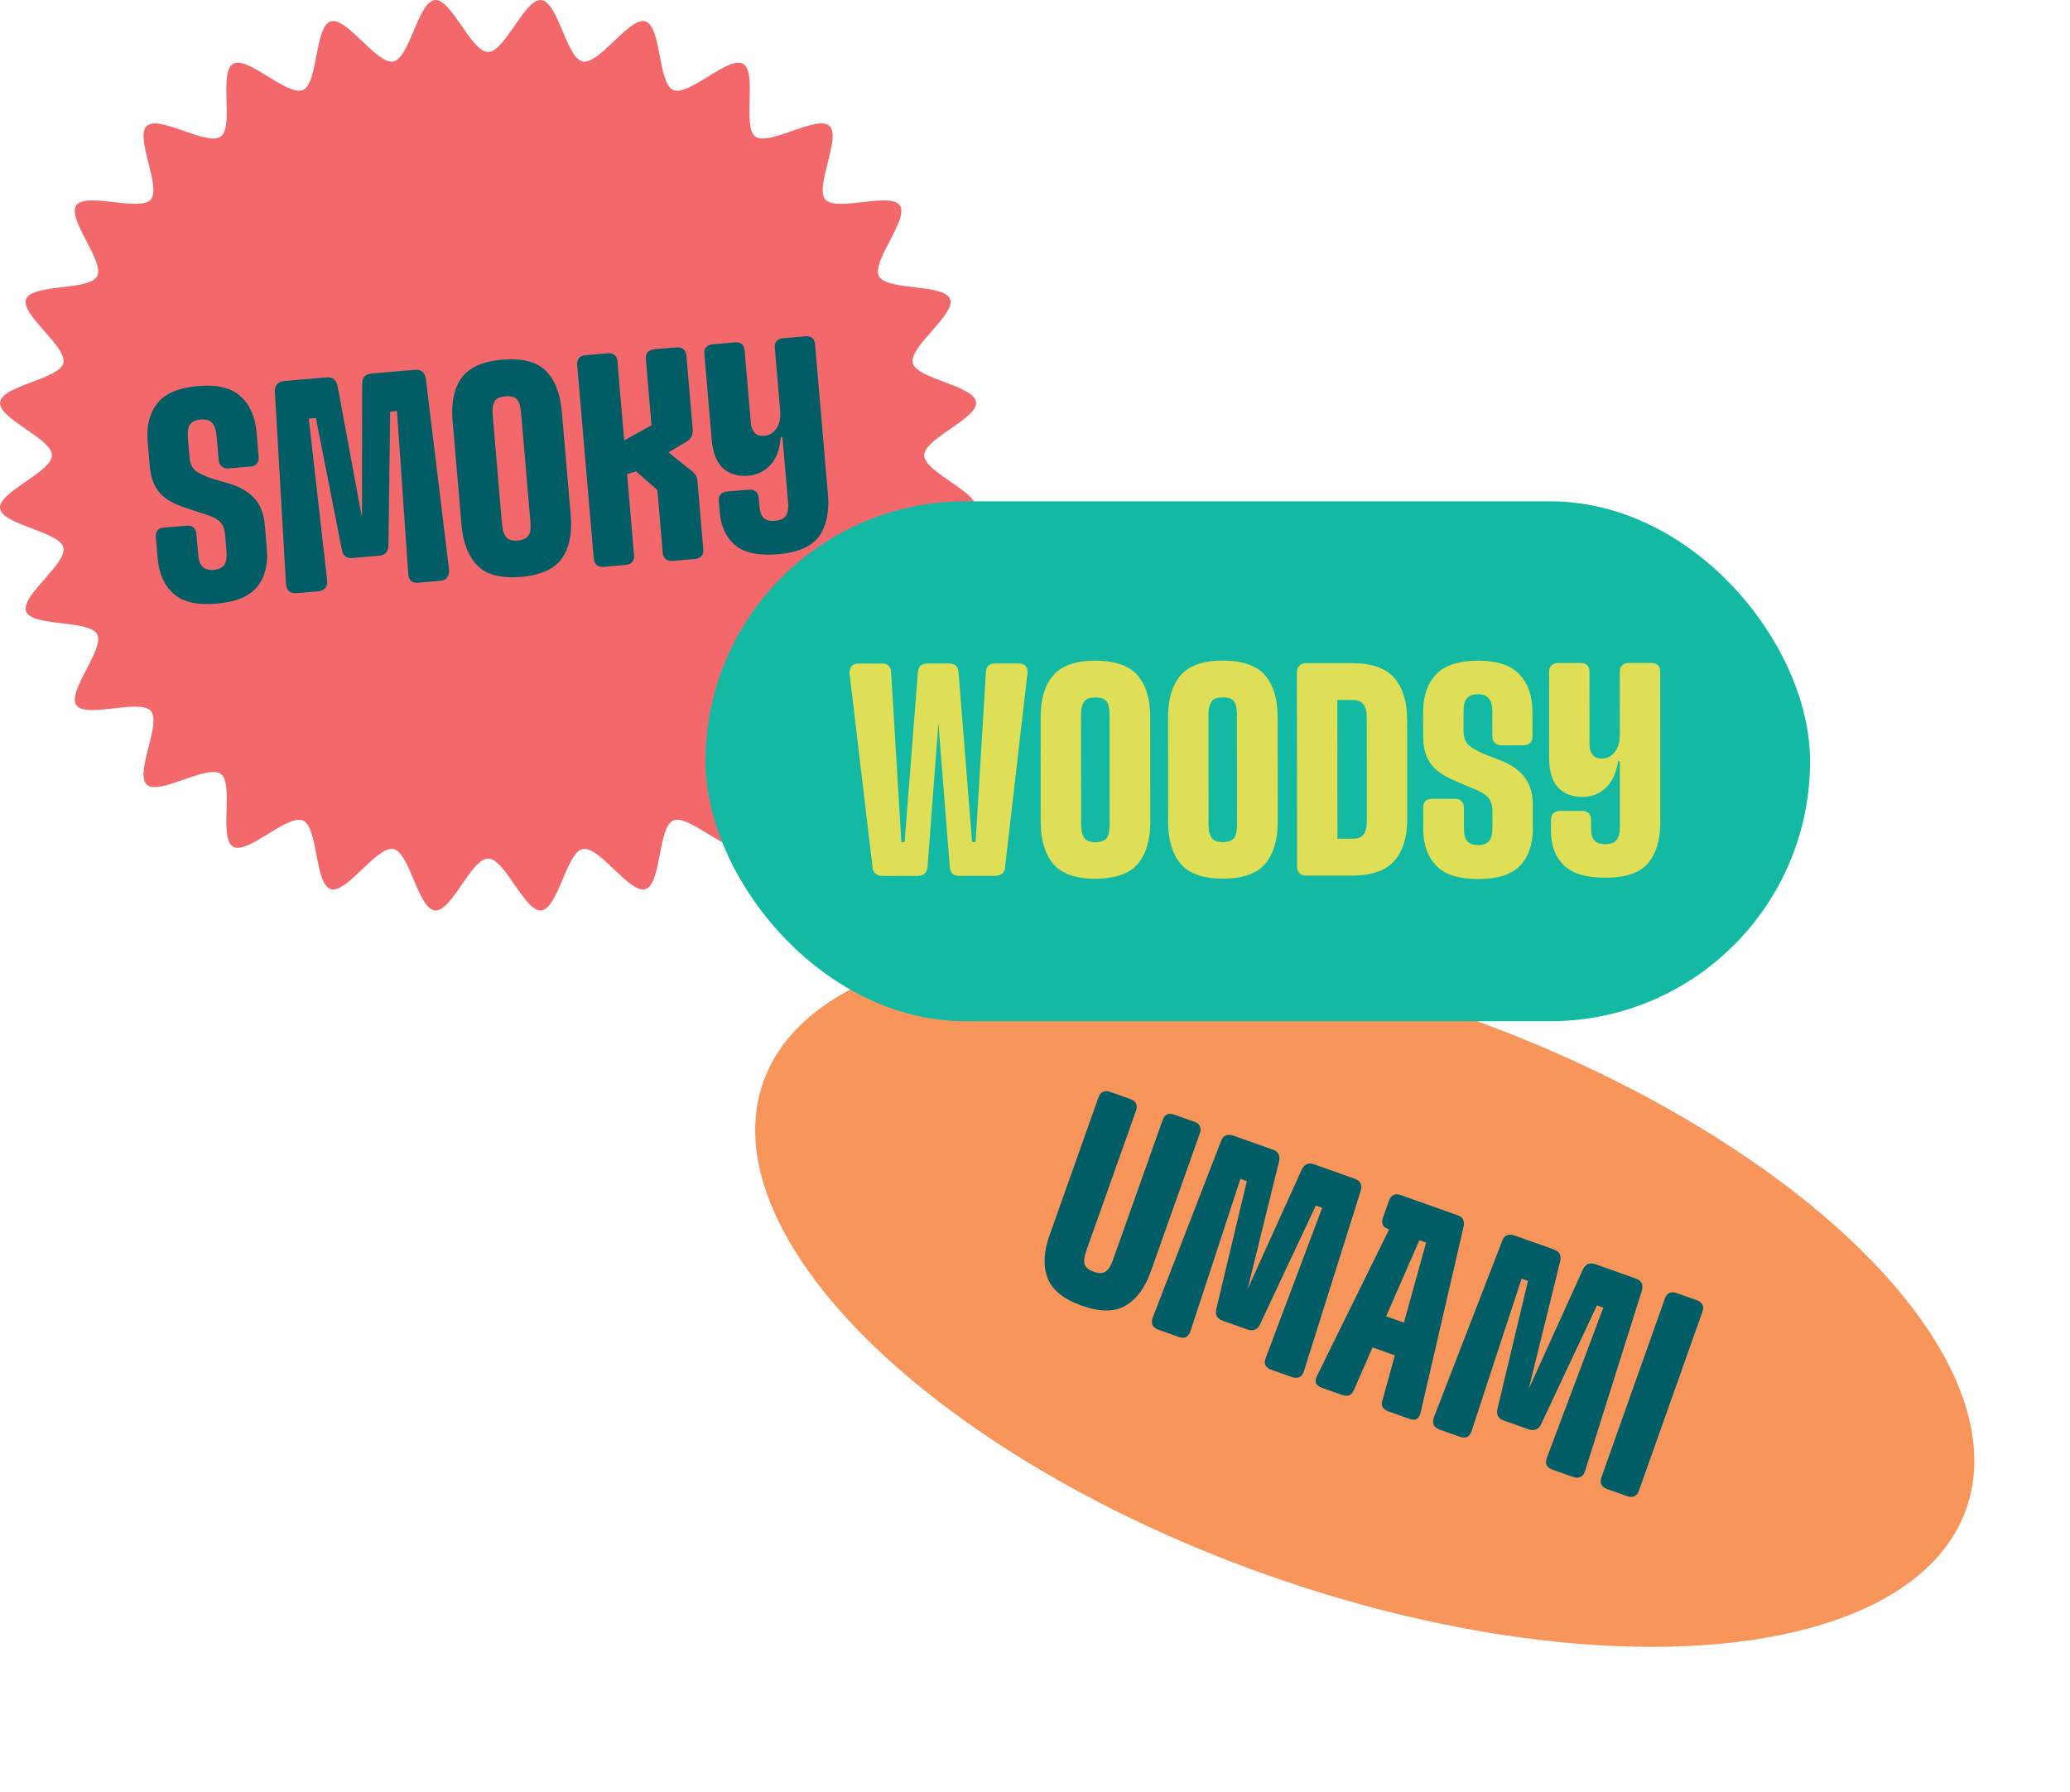
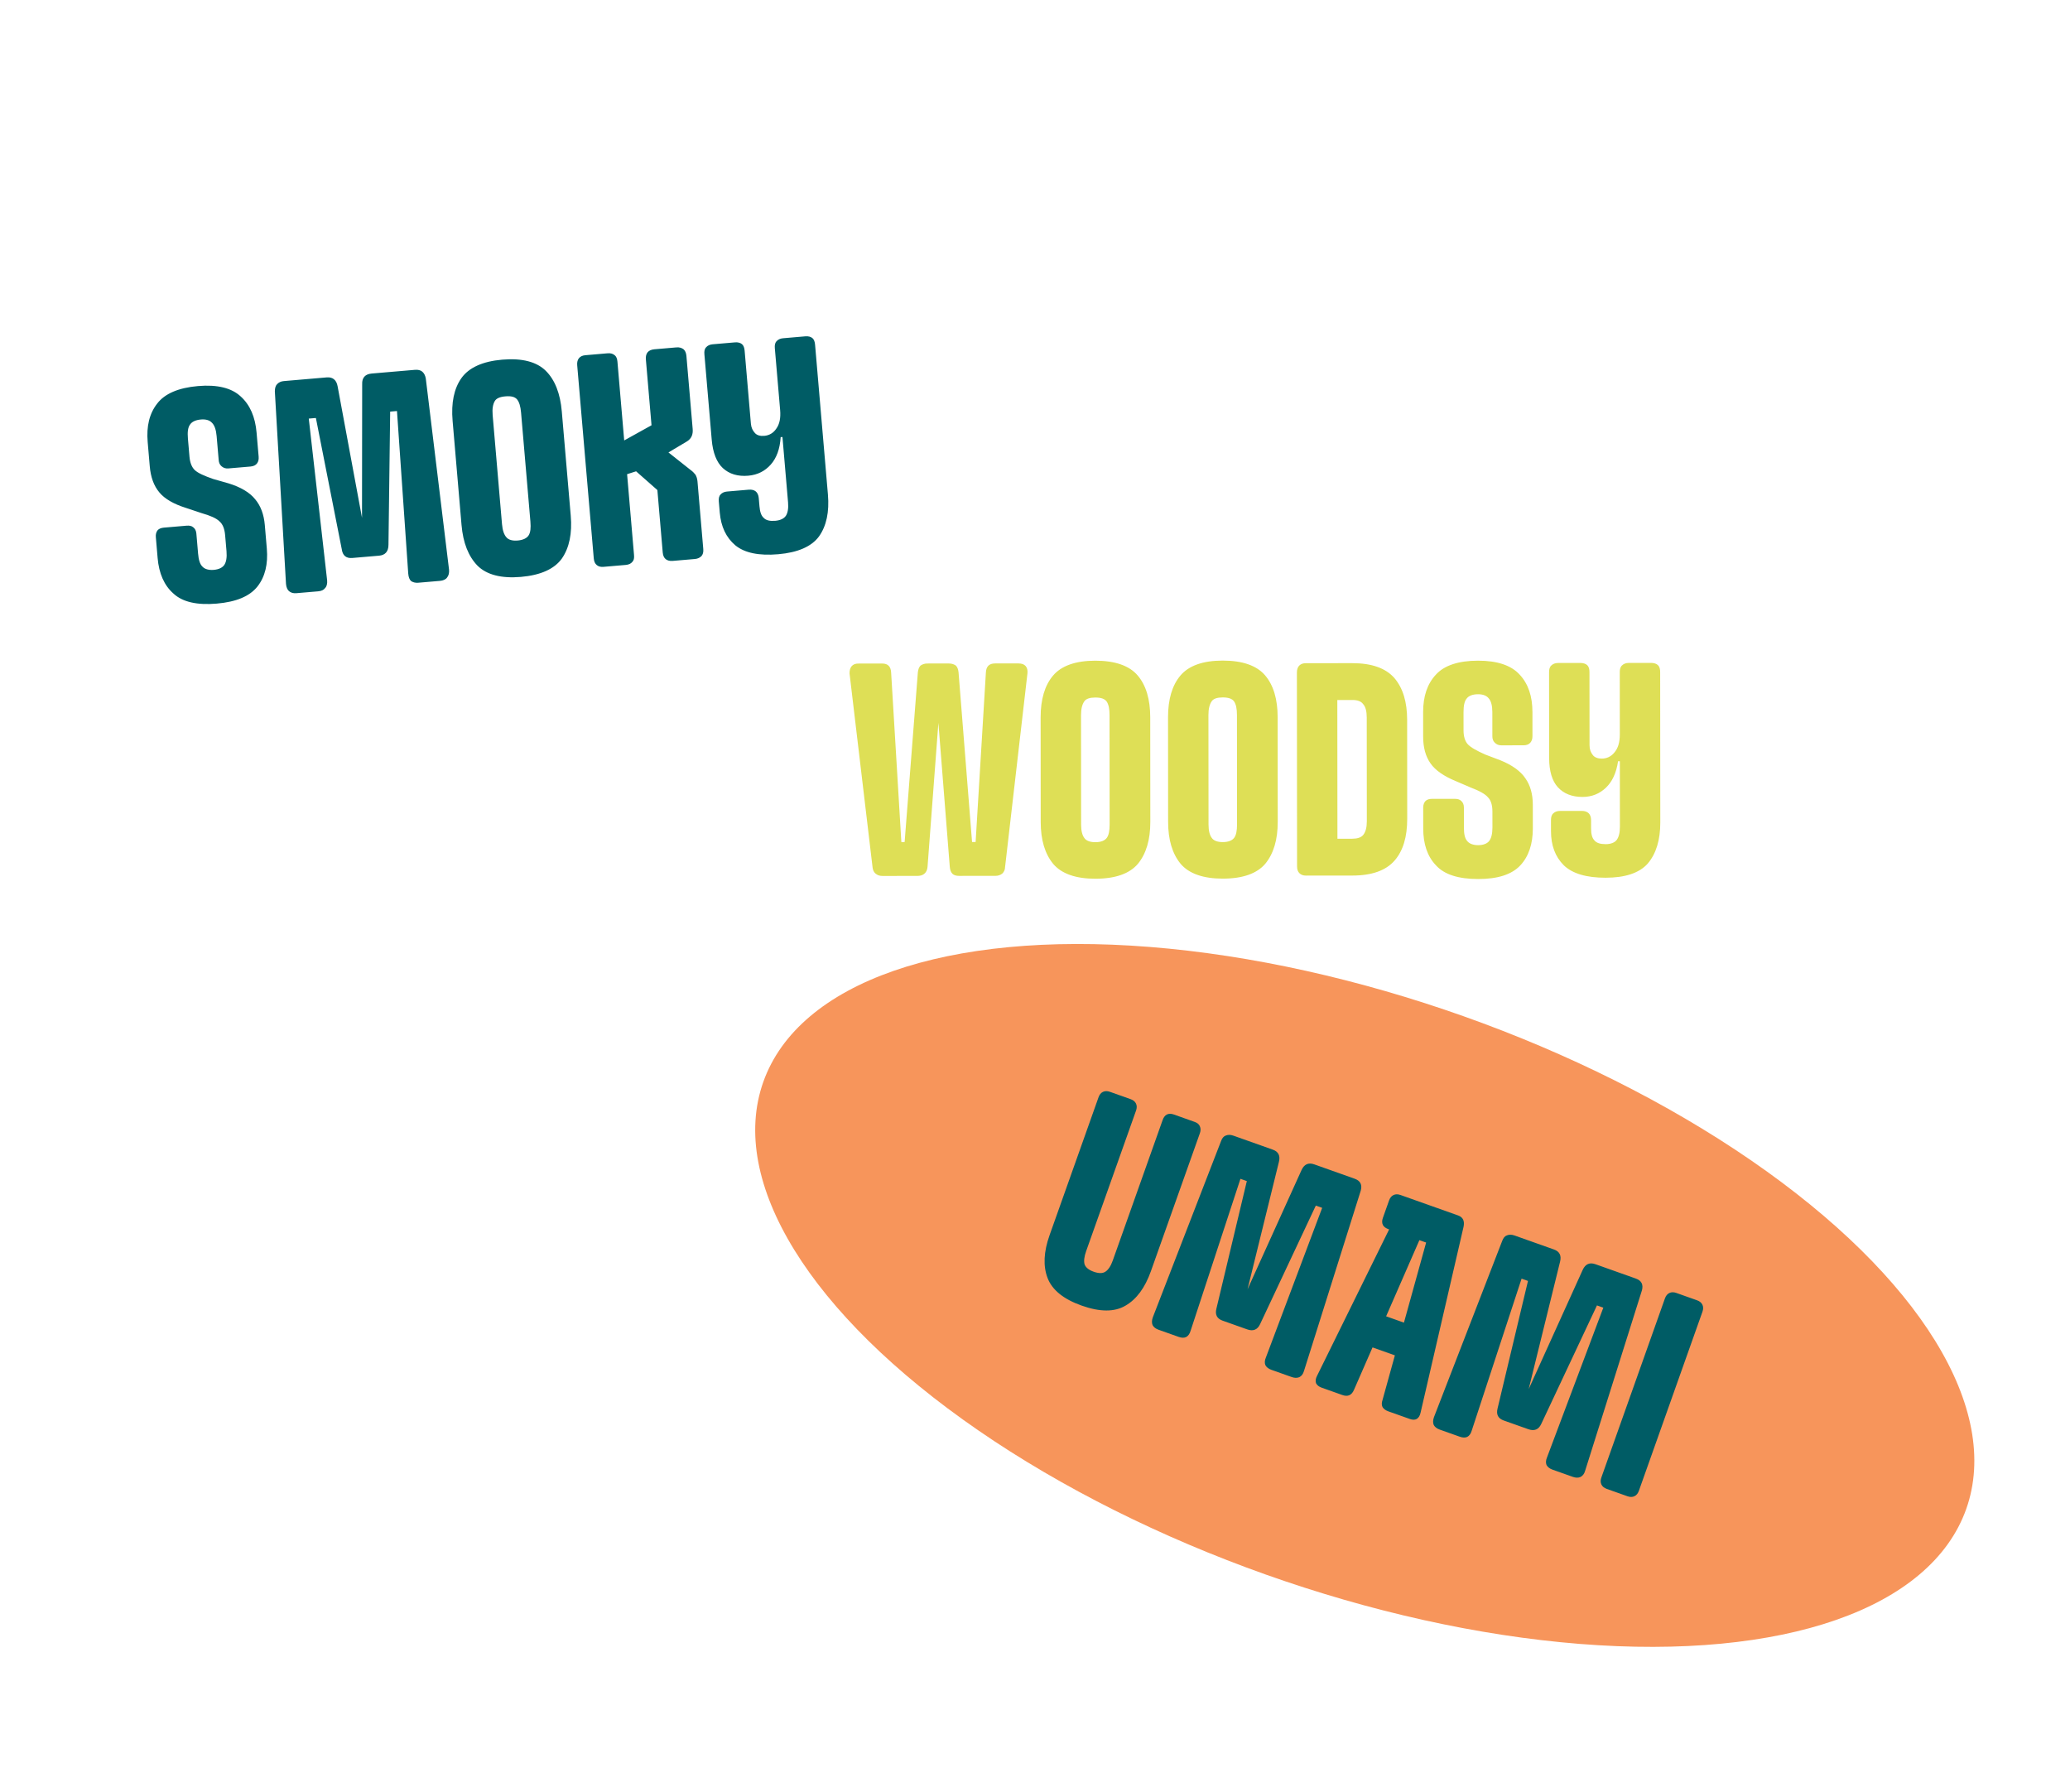
<svg xmlns="http://www.w3.org/2000/svg" width="223" height="193" viewBox="0 0 223 193" fill="none">
  <ellipse cx="147.026" cy="139.54" rx="68.757" ry="31.901" transform="rotate(19.548 147.026 139.54)" fill="#F7955B" />
  <path d="M116.524 140.634C114.574 139.942 113.351 138.953 112.857 137.668C112.362 136.383 112.432 134.846 113.068 133.057L118.346 118.19C118.446 117.909 118.605 117.716 118.823 117.612C119.041 117.509 119.291 117.507 119.572 117.607L121.804 118.399C122.085 118.499 122.278 118.658 122.381 118.876C122.485 119.094 122.487 119.344 122.387 119.625L117.012 134.763C116.798 135.366 116.742 135.844 116.843 136.197C116.971 136.537 117.297 136.8 117.819 136.985C118.362 137.178 118.78 137.179 119.074 136.989C119.395 136.786 119.663 136.383 119.877 135.78L125.252 120.642C125.352 120.361 125.501 120.164 125.699 120.054C125.916 119.95 126.166 119.948 126.448 120.048L128.709 120.851C128.991 120.951 129.173 121.106 129.257 121.317C129.361 121.535 129.363 121.785 129.263 122.066L123.984 136.933C123.349 138.722 122.434 139.959 121.24 140.645C120.066 141.337 118.494 141.334 116.524 140.634ZM136.957 147.549C136.655 147.442 136.443 147.276 136.319 147.051C136.222 146.813 136.241 146.537 136.375 146.222L142.437 130.106L139.12 128.928L140.269 126.076C140.403 125.761 140.589 125.556 140.827 125.459C141.072 125.342 141.346 125.338 141.647 125.445L145.929 126.965C146.251 127.079 146.464 127.245 146.567 127.463C146.671 127.681 146.68 127.944 146.593 128.253L140.477 147.678C140.382 148.007 140.213 148.23 139.968 148.347C139.73 148.443 139.46 148.438 139.158 148.331L136.957 147.549ZM124.804 143.234C124.503 143.127 124.29 142.961 124.166 142.736C124.069 142.498 124.078 142.218 124.193 141.897L131.545 122.91C131.659 122.589 131.832 122.39 132.063 122.313C132.301 122.217 132.57 122.222 132.872 122.329L137.064 123.817C137.727 124.053 137.955 124.496 137.746 125.146L136.889 128.136L133.632 126.979L128.264 143.342C128.169 143.671 128.01 143.897 127.785 144.021C127.567 144.125 127.297 144.12 126.975 144.005L124.804 143.234ZM131.706 142.255C131.102 142.041 130.881 141.612 131.042 140.967L135.284 123.185L137.124 123.839C137.727 124.053 137.944 124.492 137.776 125.157L133.854 141.082L133.462 140.943L140.219 126.024C140.508 125.402 140.964 125.202 141.587 125.423L143.517 126.108L135.747 142.637C135.465 143.239 135.003 143.426 134.359 143.197L131.706 142.255ZM149.565 132.399C149.284 132.299 149.088 132.15 148.977 131.952C148.873 131.734 148.871 131.484 148.971 131.203L149.646 129.303C149.746 129.022 149.905 128.829 150.122 128.725C150.34 128.622 150.59 128.62 150.872 128.72L157.084 130.925C157.606 131.111 157.801 131.52 157.667 132.151L153.037 152.172C152.971 152.488 152.835 152.711 152.63 152.842C152.432 152.953 152.182 152.955 151.881 152.848L149.559 152.024C149.277 151.924 149.071 151.771 148.94 151.566C148.836 151.348 148.834 151.099 148.934 150.817L153.636 133.844L149.565 132.399ZM148.387 141.455L152.308 142.846L151.087 146.284L147.167 144.892L148.387 141.455ZM145.858 149.725C145.611 150.294 145.196 150.475 144.613 150.268L142.382 149.475C142.08 149.368 141.877 149.206 141.774 148.988C141.697 148.757 141.733 148.498 141.88 148.211L149.677 132.371L152.923 133.557L145.858 149.725ZM167.244 158.303C166.943 158.196 166.73 158.03 166.606 157.805C166.51 157.567 166.529 157.29 166.663 156.976L172.725 140.859L169.408 139.682L170.556 136.829C170.69 136.515 170.877 136.309 171.115 136.213C171.36 136.096 171.633 136.091 171.935 136.198L176.217 137.719C176.539 137.833 176.751 137.999 176.855 138.217C176.959 138.435 176.967 138.698 176.88 139.007L170.764 158.432C170.67 158.761 170.5 158.984 170.255 159.1C170.017 159.197 169.747 159.192 169.446 159.085L167.244 158.303ZM155.092 153.988C154.79 153.881 154.577 153.715 154.454 153.49C154.357 153.252 154.366 152.972 154.48 152.65L161.832 133.664C161.947 133.342 162.119 133.143 162.35 133.067C162.588 132.97 162.858 132.976 163.16 133.083L167.351 134.571C168.015 134.806 168.242 135.249 168.034 135.9L167.176 138.889L163.919 137.733L158.551 154.096C158.457 154.425 158.297 154.651 158.072 154.775C157.854 154.878 157.585 154.873 157.263 154.759L155.092 153.988ZM161.993 153.009C161.39 152.795 161.169 152.365 161.33 151.721L165.572 133.939L167.411 134.592C168.015 134.806 168.232 135.246 168.064 135.911L164.141 151.836L163.749 151.697L170.507 136.778C170.795 136.156 171.251 135.956 171.874 136.177L173.804 136.862L166.034 153.391C165.753 153.993 165.29 154.179 164.647 153.951L161.993 153.009ZM173.096 160.381C172.815 160.281 172.622 160.122 172.519 159.904C172.415 159.686 172.413 159.436 172.513 159.155L179.365 139.855C179.465 139.574 179.624 139.381 179.842 139.277C180.06 139.174 180.31 139.172 180.591 139.272L182.823 140.064C183.104 140.164 183.297 140.323 183.4 140.541C183.504 140.759 183.506 141.009 183.406 141.29L176.554 160.59C176.454 160.871 176.295 161.064 176.077 161.167C175.859 161.271 175.609 161.273 175.328 161.173L173.096 160.381Z" fill="#005C65" />
-   <path d="M99.566 49.038C99.566 47.224 105.372 45.077 105.154 43.318C104.931 41.524 98.769 40.832 98.333 39.106C97.891 37.358 102.995 33.88 102.347 32.214C101.694 30.538 95.545 31.339 94.697 29.759C93.848 28.176 97.968 23.594 96.936 22.12C95.907 20.65 90.116 22.847 88.918 21.498C87.726 20.155 90.684 14.763 89.34 13.554C88.005 12.353 82.855 15.771 81.382 14.714C79.923 13.666 81.622 7.765 80.041 6.87C78.479 5.984 74.19 10.416 72.521 9.692C70.873 8.977 71.272 2.853 69.532 2.305C67.82 1.767 64.564 6.988 62.774 6.622C61.017 6.262 60.126 0.188 58.305 0.007C56.523 -0.172 54.413 5.597 52.58 5.597C50.747 5.597 48.636 -0.172 46.854 0.007C45.033 0.189 44.142 6.262 42.385 6.622C40.596 6.988 37.34 1.766 35.628 2.305C33.889 2.853 34.286 8.977 32.639 9.692C30.969 10.416 26.681 5.985 25.118 6.87C23.538 7.766 25.236 13.667 23.778 14.714C22.305 15.772 17.154 12.354 15.82 13.555C14.475 14.764 17.433 20.156 16.241 21.498C15.043 22.847 9.253 20.65 8.223 22.121C7.191 23.595 11.312 28.177 10.462 29.76C9.614 31.34 3.465 30.539 2.813 32.215C2.164 33.88 7.269 37.359 6.826 39.107C6.384 40.855 0.229 41.523 0.006 43.318C-0.217 45.112 5.594 47.224 5.594 49.038C5.594 50.852 -0.212 52.999 0.006 54.759C0.229 56.552 6.391 57.244 6.827 58.97C7.269 60.718 2.165 64.197 2.814 65.862C3.466 67.538 9.615 66.737 10.463 68.317C11.313 69.9 7.192 74.482 8.224 75.956C9.254 77.427 15.044 75.229 16.242 76.579C17.434 77.921 14.476 83.313 15.82 84.522C17.155 85.723 22.306 82.305 23.778 83.363C25.237 84.41 23.538 90.311 25.119 91.207C26.682 92.092 30.971 87.66 32.64 88.385C34.287 89.1 33.889 95.223 35.629 95.771C37.34 96.309 40.597 91.088 42.386 91.455C44.143 91.814 45.034 97.888 46.855 98.07C48.676 98.252 50.747 92.48 52.581 92.48C54.414 92.48 56.524 98.248 58.306 98.07C60.127 97.887 61.018 91.814 62.775 91.455C64.564 91.088 67.821 96.31 69.532 95.771C71.272 95.223 70.874 89.1 72.522 88.385C74.191 87.66 78.48 92.091 80.042 91.206C81.623 90.311 79.924 84.41 81.383 83.362C82.855 82.304 88.006 85.722 89.341 84.521C90.685 83.312 87.727 77.92 88.919 76.578C90.111 75.235 95.908 77.427 96.937 75.955C97.969 74.481 93.848 69.899 94.698 68.316C95.546 66.736 101.695 67.537 102.347 65.861C102.996 64.196 97.892 60.718 98.334 58.97C98.77 57.244 104.932 56.552 105.155 54.758C105.374 52.998 99.567 50.851 99.567 49.037L99.566 49.038Z" fill="#F2686B" />
  <path d="M18.691 63.94C17.684 63.063 17.123 61.762 16.981 60.105L16.787 57.841C16.762 57.554 16.836 57.291 16.981 57.117C17.127 56.944 17.377 56.859 17.664 56.834L20.087 56.626C20.406 56.599 20.634 56.644 20.807 56.789C21.012 56.932 21.13 57.179 21.154 57.466L21.34 59.634C21.398 60.304 21.535 60.774 21.814 61.039C22.062 61.307 22.49 61.43 23.032 61.384C23.574 61.337 23.975 61.142 24.174 60.836C24.372 60.53 24.459 60.041 24.401 59.371L24.253 57.65C24.193 56.948 23.99 56.452 23.644 56.16C23.327 55.834 22.659 55.538 21.704 55.267L20.018 54.705C18.731 54.302 17.752 53.743 17.179 53.054C16.571 52.335 16.234 51.4 16.133 50.221L15.909 47.606C15.764 45.917 16.095 44.539 16.935 43.471C17.743 42.407 19.229 41.765 21.334 41.585C23.406 41.407 24.948 41.788 25.926 42.7C26.935 43.609 27.496 44.91 27.641 46.6L27.863 49.182C27.887 49.469 27.843 49.698 27.7 49.903C27.557 50.108 27.31 50.225 26.991 50.253L24.6 50.458C24.313 50.483 24.082 50.406 23.874 50.231C23.666 50.056 23.583 49.839 23.559 49.552L23.337 46.969C23.28 46.3 23.108 45.8 22.829 45.535C22.581 45.267 22.185 45.141 21.643 45.187C21.069 45.237 20.668 45.432 20.469 45.738C20.239 46.047 20.187 46.565 20.244 47.234L20.414 49.211C20.469 49.849 20.672 50.345 20.986 50.639C21.335 50.963 22.003 51.259 22.963 51.594L24.609 52.063C25.928 52.464 26.91 53.054 27.486 53.775C28.094 54.494 28.431 55.429 28.527 56.545L28.745 59.095C28.888 60.753 28.556 62.13 27.745 63.164C26.906 64.231 25.448 64.838 23.344 65.019C21.24 65.199 19.668 64.852 18.691 63.94ZM45.87 40.764L48.375 61.362C48.405 61.712 48.334 62.008 48.159 62.215C48.016 62.42 47.738 62.541 47.387 62.571L45.059 62.77C44.741 62.798 44.477 62.724 44.273 62.581C44.097 62.403 44.011 62.154 43.978 61.771L42.766 44.275L42.033 44.337L41.85 58.678C41.849 59.416 41.497 59.8 40.827 59.857L37.958 60.103C37.288 60.161 36.907 59.84 36.815 59.142L34.03 45.024L33.265 45.09L35.242 62.52C35.272 62.871 35.201 63.166 35.024 63.342C34.881 63.547 34.634 63.665 34.283 63.695L31.924 63.897C31.605 63.925 31.342 63.851 31.134 63.676C30.961 63.53 30.841 63.251 30.811 62.901L29.609 42.159C29.611 41.806 29.685 41.543 29.863 41.367C30.04 41.191 30.255 41.076 30.574 41.049L35.197 40.652C35.835 40.598 36.247 40.915 36.371 41.611L38.999 55.775L39.017 41.384C38.989 40.68 39.342 40.297 40.043 40.236L44.698 39.837C45.049 39.807 45.312 39.881 45.485 40.027C45.693 40.202 45.81 40.448 45.87 40.764ZM56.11 62.143C54.006 62.324 52.429 61.913 51.446 60.938C50.461 59.93 49.886 58.47 49.721 56.557L48.759 45.334C48.592 43.389 48.91 41.853 49.712 40.724C50.515 39.595 51.998 38.922 54.103 38.741C56.239 38.558 57.816 38.969 58.799 39.944C59.782 40.92 60.357 42.38 60.523 44.325L61.486 55.548C61.65 57.461 61.333 58.998 60.533 60.158C59.73 61.287 58.246 61.96 56.11 62.143ZM55.774 58.222C56.348 58.172 56.749 57.977 56.947 57.672C57.146 57.365 57.2 56.879 57.14 56.178L56.134 44.445C56.076 43.775 55.94 43.305 55.689 43.005C55.441 42.737 55.048 42.643 54.442 42.695C53.868 42.744 53.465 42.907 53.298 43.211C53.102 43.548 53.016 44.038 53.073 44.707L54.082 56.472C54.14 57.142 54.308 57.609 54.556 57.877C54.772 58.147 55.2 58.271 55.774 58.222ZM74.915 51.12C75.027 51.303 75.113 51.552 75.138 51.839L75.764 59.141C75.794 59.491 75.718 59.723 75.572 59.896C75.394 60.072 75.179 60.186 74.86 60.214L72.469 60.419C72.15 60.446 71.887 60.372 71.714 60.227C71.541 60.081 71.426 59.866 71.396 59.515L70.819 52.788L68.526 50.769L67.557 51.077L68.303 59.781C68.333 60.131 68.289 60.36 68.111 60.536C67.965 60.709 67.75 60.824 67.4 60.854L65.008 61.059C64.69 61.086 64.458 61.01 64.285 60.864C64.112 60.718 63.997 60.503 63.967 60.153L62.181 39.333C62.154 39.014 62.228 38.751 62.373 38.578C62.519 38.405 62.734 38.29 63.053 38.263L65.444 38.057C65.795 38.027 66.026 38.104 66.199 38.25C66.404 38.393 66.49 38.642 66.517 38.961L67.245 47.442L70.188 45.808L69.578 38.698C69.551 38.38 69.624 38.116 69.77 37.943C69.916 37.77 70.163 37.653 70.482 37.625L72.873 37.42C73.192 37.393 73.423 37.469 73.628 37.612C73.801 37.758 73.919 38.005 73.946 38.324L74.621 46.199C74.674 46.804 74.486 47.238 74.029 47.534L72.013 48.735L74.391 50.619C74.595 50.762 74.771 50.939 74.915 51.12ZM87.522 36.42C87.695 36.566 87.781 36.816 87.808 37.135L89.192 53.267C89.353 55.148 89.033 56.653 88.23 57.782C87.425 58.879 85.939 59.52 83.834 59.701C81.762 59.879 80.225 59.561 79.224 58.747C78.22 57.902 77.67 56.729 77.538 55.198L77.437 54.019C77.41 53.7 77.452 53.439 77.629 53.264C77.775 53.09 78.022 52.973 78.309 52.948L80.668 52.746C80.987 52.718 81.25 52.792 81.423 52.938C81.597 53.084 81.714 53.331 81.741 53.65L81.818 54.542C81.867 55.116 82.001 55.554 82.278 55.787C82.526 56.055 82.951 56.147 83.525 56.098C84.067 56.051 84.468 55.856 84.667 55.55C84.865 55.244 84.952 54.755 84.897 54.117L84.293 47.071L84.101 47.088C84.019 48.38 83.652 49.342 83.037 50.038C82.423 50.733 81.624 51.154 80.603 51.242C79.488 51.338 78.565 51.063 77.867 50.417C77.204 49.799 76.795 48.774 76.674 47.372L75.884 38.157C75.856 37.839 75.898 37.578 76.076 37.402C76.222 37.229 76.469 37.112 76.755 37.087L79.179 36.879C79.497 36.852 79.761 36.926 79.934 37.071C80.107 37.217 80.192 37.467 80.22 37.785L80.893 45.629C80.931 46.075 81.086 46.383 81.334 46.651C81.547 46.889 81.909 46.987 82.323 46.951C82.865 46.905 83.324 46.641 83.636 46.164C83.981 45.685 84.117 45.031 84.044 44.17L83.472 37.507C83.445 37.188 83.487 36.927 83.664 36.751C83.81 36.578 84.057 36.461 84.344 36.436L86.767 36.228C87.086 36.201 87.349 36.275 87.522 36.42Z" fill="#005C65" />
-   <rect x="76" y="54.002" width="119" height="56" rx="28" fill="#13B9A3" />
  <path d="M110.495 71.749C110.656 71.941 110.72 72.197 110.688 72.517L108.273 93.415C108.273 93.703 108.146 93.927 107.986 94.088C107.794 94.248 107.538 94.344 107.25 94.344L103.346 94.347C103.026 94.347 102.77 94.284 102.61 94.124C102.45 93.964 102.353 93.74 102.321 93.388L101.092 77.869L99.921 93.39C99.889 93.742 99.762 93.966 99.57 94.126C99.378 94.287 99.122 94.351 98.802 94.351L95.058 94.354C94.738 94.354 94.514 94.258 94.322 94.099C94.13 93.939 94.033 93.715 94.001 93.427L91.52 72.533C91.52 72.213 91.584 71.957 91.743 71.765C91.903 71.573 92.159 71.476 92.447 71.476L95.039 71.474C95.647 71.474 95.968 71.793 96 72.433L97.103 90.704L97.455 90.704L98.88 72.431C98.912 72.111 99.007 71.855 99.167 71.695C99.359 71.567 99.583 71.47 99.903 71.47L102.207 71.468C102.559 71.468 102.783 71.564 102.975 71.692C103.136 71.851 103.232 72.107 103.264 72.427L104.719 90.698L105.103 90.698L106.208 72.457C106.239 71.785 106.559 71.465 107.199 71.464L109.695 71.462C110.079 71.462 110.335 71.558 110.495 71.749ZM118.008 94.655C115.896 94.657 114.36 94.114 113.463 93.059C112.566 91.972 112.117 90.468 112.115 88.548L112.106 77.284C112.104 75.332 112.551 73.828 113.446 72.771C114.341 71.714 115.877 71.169 117.989 71.167C120.133 71.166 121.669 71.708 122.566 72.764C123.463 73.819 123.912 75.323 123.914 77.275L123.923 88.538C123.925 90.459 123.478 91.963 122.583 93.052C121.688 94.108 120.152 94.653 118.008 94.655ZM118.005 90.719C118.581 90.719 118.997 90.558 119.221 90.27C119.444 89.982 119.54 89.502 119.539 88.798L119.53 77.022C119.529 76.35 119.433 75.87 119.209 75.55C118.984 75.263 118.6 75.135 117.992 75.135C117.416 75.136 117 75.264 116.809 75.552C116.585 75.873 116.457 76.353 116.458 77.025L116.467 88.833C116.468 89.505 116.596 89.984 116.821 90.272C117.013 90.56 117.429 90.72 118.005 90.719ZM131.734 94.644C129.622 94.646 128.086 94.103 127.189 93.048C126.292 91.96 125.843 90.457 125.841 88.537L125.832 77.273C125.831 75.321 126.277 73.817 127.173 72.76C128.068 71.703 129.603 71.158 131.715 71.156C133.859 71.154 135.396 71.697 136.293 72.752C137.189 73.808 137.639 75.311 137.64 77.263L137.649 88.527C137.651 90.447 137.204 91.952 136.309 93.04C135.414 94.097 133.878 94.642 131.734 94.644ZM131.731 90.708C132.307 90.708 132.723 90.547 132.947 90.259C133.171 89.971 133.266 89.491 133.266 88.787L133.256 77.011C133.255 76.339 133.159 75.859 132.935 75.539C132.711 75.251 132.326 75.124 131.718 75.124C131.142 75.125 130.727 75.253 130.535 75.541C130.311 75.861 130.183 76.341 130.184 77.013L130.194 88.821C130.194 89.493 130.323 89.973 130.547 90.261C130.739 90.549 131.155 90.709 131.731 90.708ZM139.988 94.061C139.828 93.901 139.732 93.677 139.732 93.326L139.715 72.43C139.714 72.109 139.81 71.853 139.97 71.693C140.13 71.533 140.354 71.437 140.674 71.437L145.666 71.433C147.778 71.431 149.282 71.974 150.211 73.029C151.14 74.116 151.589 75.62 151.591 77.54L151.599 88.196C151.601 90.148 151.154 91.652 150.227 92.709C149.3 93.766 147.796 94.311 145.684 94.313L140.692 94.317C140.372 94.317 140.148 94.221 139.988 94.061ZM145.681 90.345C146.225 90.344 146.641 90.216 146.865 89.928C147.121 89.608 147.248 89.127 147.248 88.455L147.239 77.287C147.238 76.615 147.11 76.135 146.853 75.848C146.629 75.528 146.213 75.4 145.701 75.401L144.069 75.402L144.081 90.346L145.681 90.345ZM154.702 93.217C153.773 92.258 153.324 90.914 153.323 89.25L153.321 86.978C153.321 86.69 153.416 86.434 153.576 86.274C153.736 86.114 153.992 86.05 154.28 86.05L156.712 86.048C157.032 86.047 157.256 86.111 157.416 86.271C157.608 86.431 157.705 86.687 157.705 86.975L157.707 89.151C157.707 89.823 157.804 90.303 158.06 90.591C158.284 90.878 158.7 91.038 159.244 91.038C159.788 91.037 160.204 90.877 160.428 90.589C160.652 90.3 160.779 89.82 160.779 89.148L160.777 87.42C160.777 86.716 160.616 86.204 160.296 85.885C160.008 85.533 159.367 85.181 158.439 84.83L156.807 84.128C155.558 83.617 154.63 82.977 154.117 82.242C153.572 81.474 153.316 80.514 153.315 79.33L153.313 76.706C153.311 75.01 153.758 73.666 154.685 72.673C155.58 71.681 157.116 71.167 159.228 71.166C161.308 71.164 162.812 71.675 163.709 72.666C164.638 73.657 165.087 75.001 165.089 76.697L165.091 79.289C165.091 79.577 165.027 79.801 164.867 79.993C164.707 80.185 164.451 80.281 164.131 80.282L161.731 80.284C161.443 80.284 161.219 80.188 161.027 79.996C160.835 79.804 160.771 79.58 160.771 79.292L160.769 76.7C160.768 76.028 160.64 75.516 160.383 75.229C160.159 74.941 159.775 74.781 159.231 74.782C158.655 74.782 158.239 74.942 158.015 75.231C157.76 75.519 157.664 76.031 157.665 76.703L157.666 78.687C157.667 79.327 157.827 79.839 158.115 80.159C158.436 80.51 159.076 80.862 160.004 81.277L161.605 81.884C162.885 82.395 163.814 83.066 164.326 83.833C164.871 84.601 165.128 85.561 165.129 86.681L165.131 89.241C165.132 90.905 164.685 92.249 163.79 93.21C162.863 94.203 161.359 94.684 159.247 94.686C157.135 94.687 155.599 94.209 154.702 93.217ZM178.625 71.662C178.785 71.822 178.849 72.078 178.849 72.397L178.863 88.59C178.864 90.478 178.417 91.95 177.522 93.007C176.627 94.031 175.091 94.545 172.979 94.546C170.899 94.548 169.395 94.101 168.466 93.206C167.538 92.279 167.089 91.063 167.087 89.527L167.086 88.343C167.086 88.023 167.15 87.767 167.342 87.607C167.502 87.447 167.757 87.351 168.045 87.35L170.413 87.348C170.733 87.348 170.99 87.444 171.15 87.604C171.31 87.764 171.406 88.02 171.406 88.34L171.407 89.236C171.408 89.812 171.504 90.26 171.76 90.515C171.984 90.803 172.4 90.931 172.976 90.93C173.52 90.93 173.936 90.77 174.16 90.481C174.384 90.193 174.511 89.713 174.511 89.073L174.505 82.001L174.313 82.001C174.122 83.281 173.675 84.21 173.003 84.85C172.332 85.491 171.5 85.844 170.476 85.844C169.356 85.845 168.46 85.494 167.819 84.791C167.211 84.119 166.89 83.063 166.889 81.655L166.881 72.407C166.881 72.087 166.945 71.831 167.137 71.671C167.297 71.511 167.552 71.415 167.84 71.415L170.272 71.413C170.592 71.412 170.849 71.508 171.009 71.668C171.169 71.828 171.233 72.084 171.233 72.404L171.24 80.276C171.24 80.724 171.368 81.044 171.593 81.332C171.785 81.587 172.137 81.715 172.553 81.715C173.097 81.714 173.577 81.49 173.928 81.042C174.312 80.593 174.503 79.953 174.503 79.089L174.497 72.401C174.497 72.081 174.561 71.825 174.753 71.665C174.913 71.505 175.168 71.409 175.456 71.408L177.888 71.406C178.208 71.406 178.465 71.502 178.625 71.662Z" fill="#DEDF56" />
</svg>